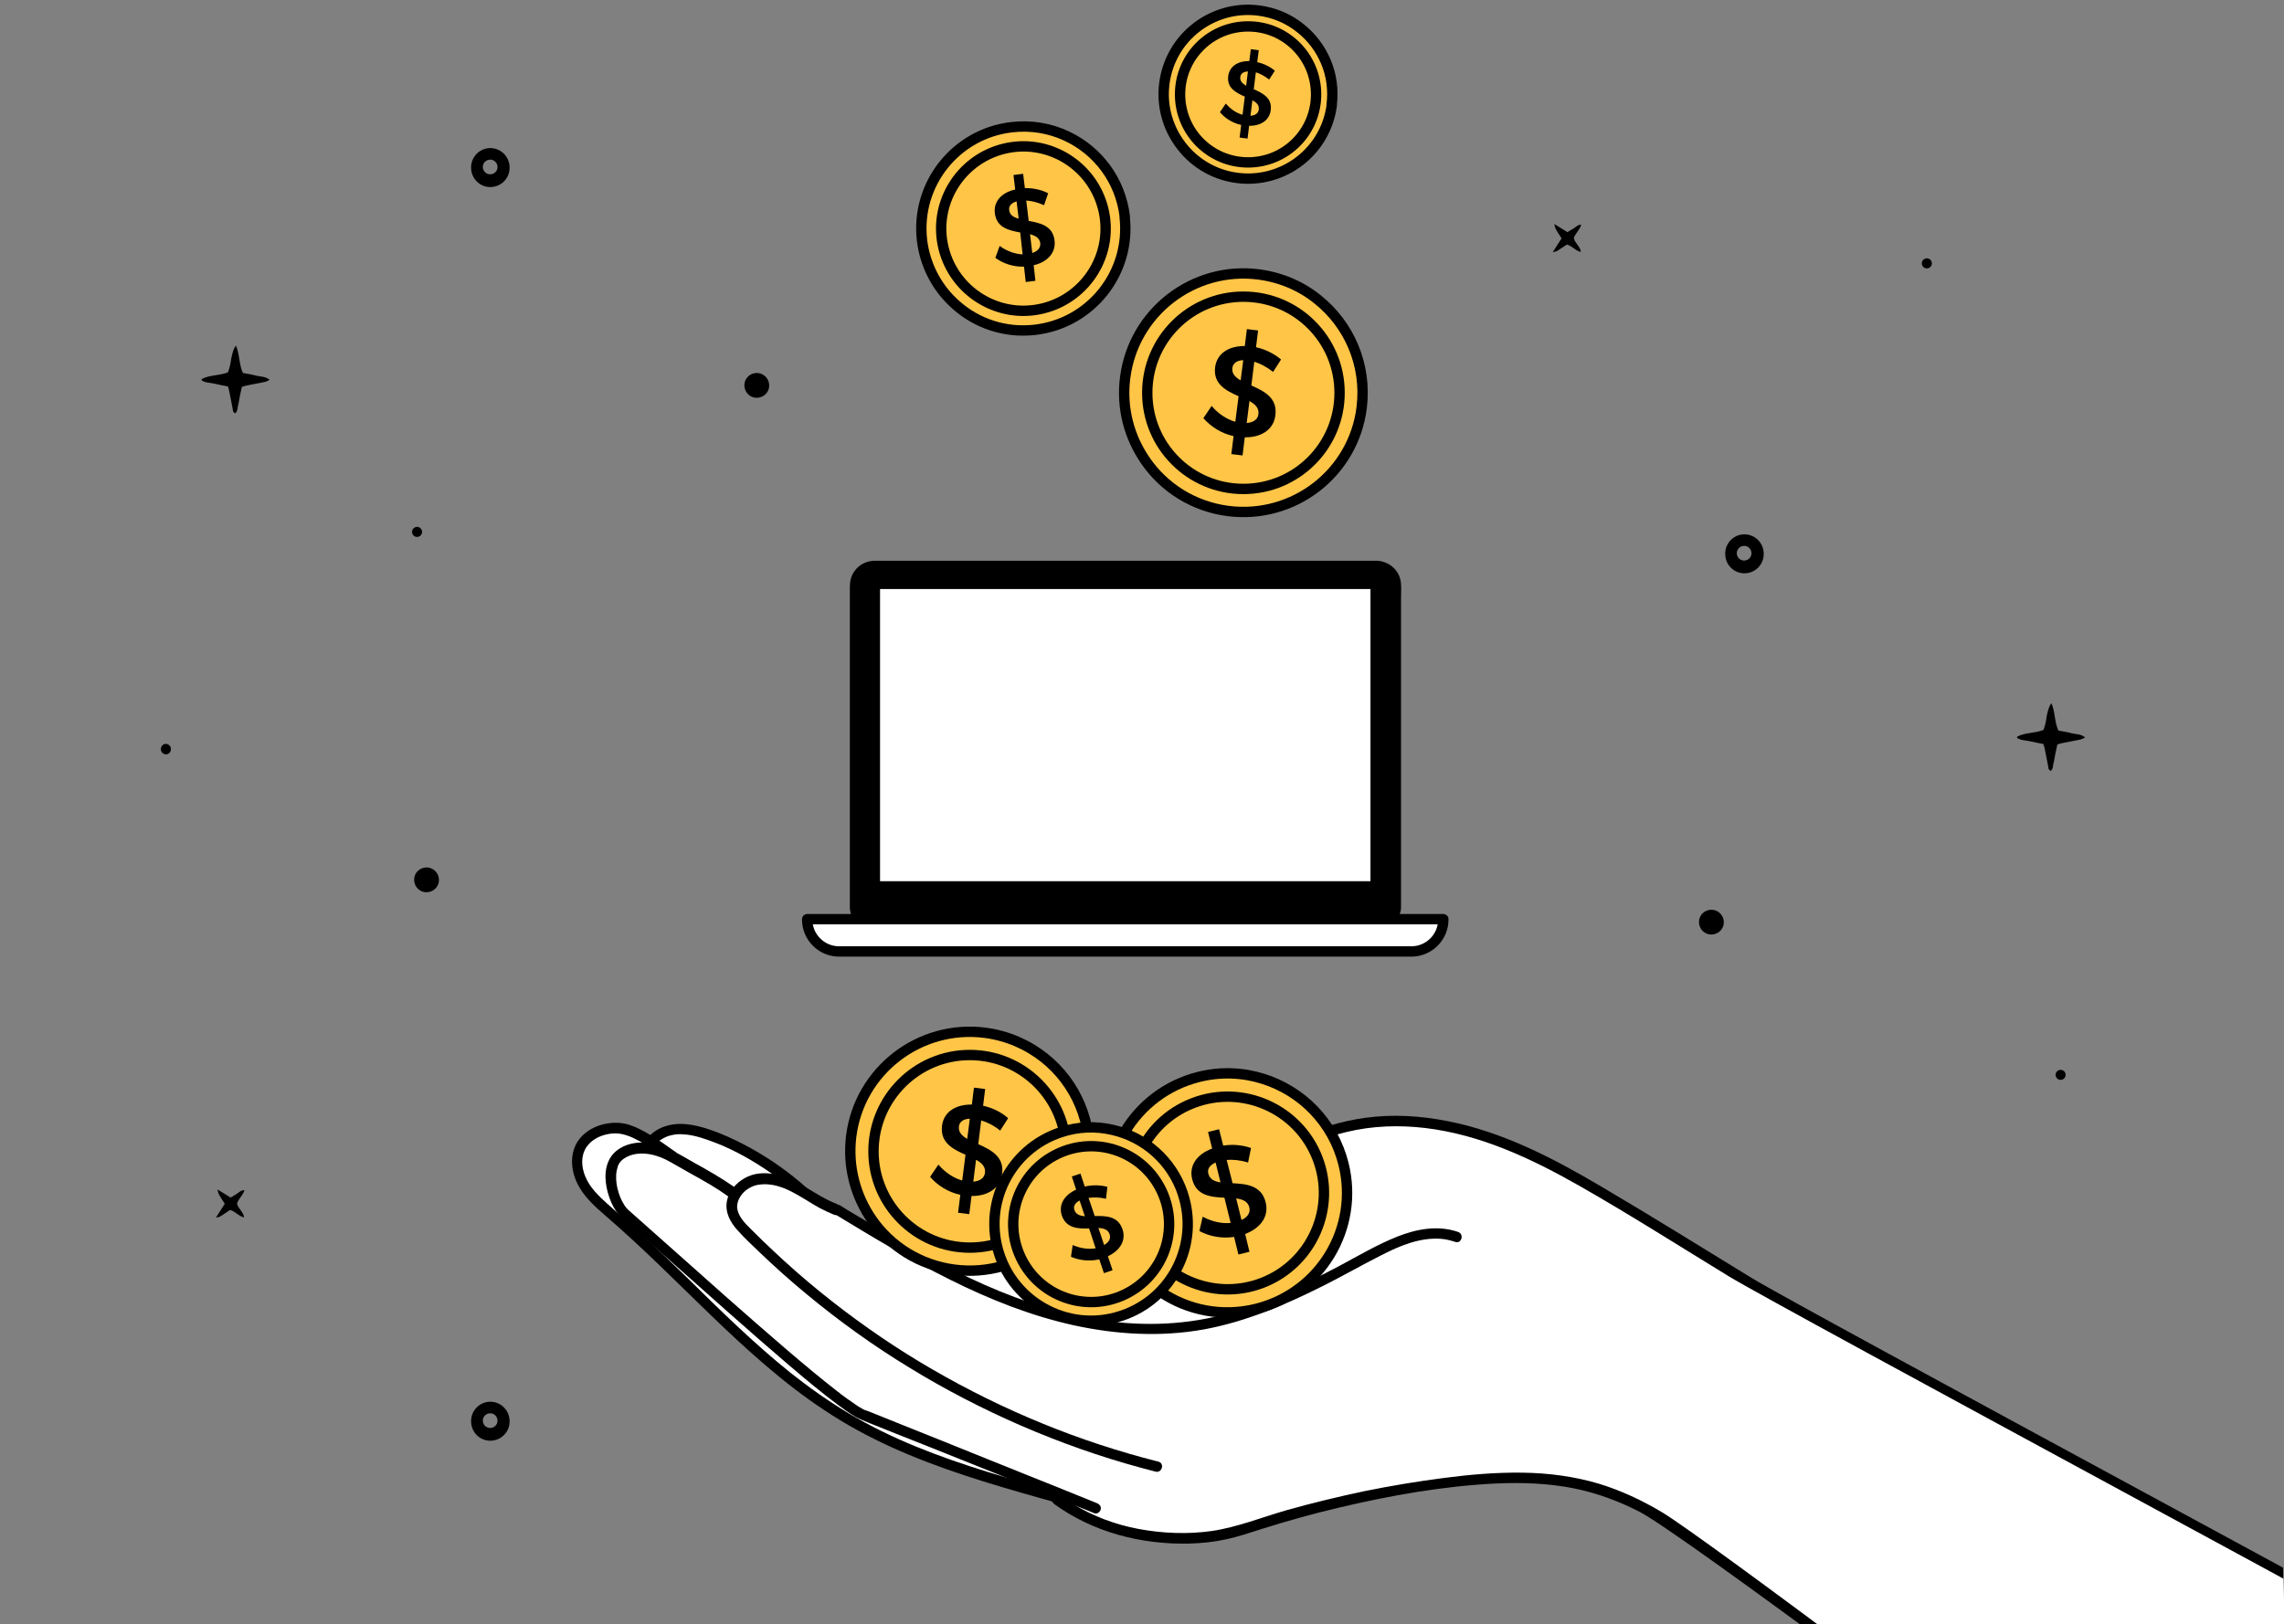
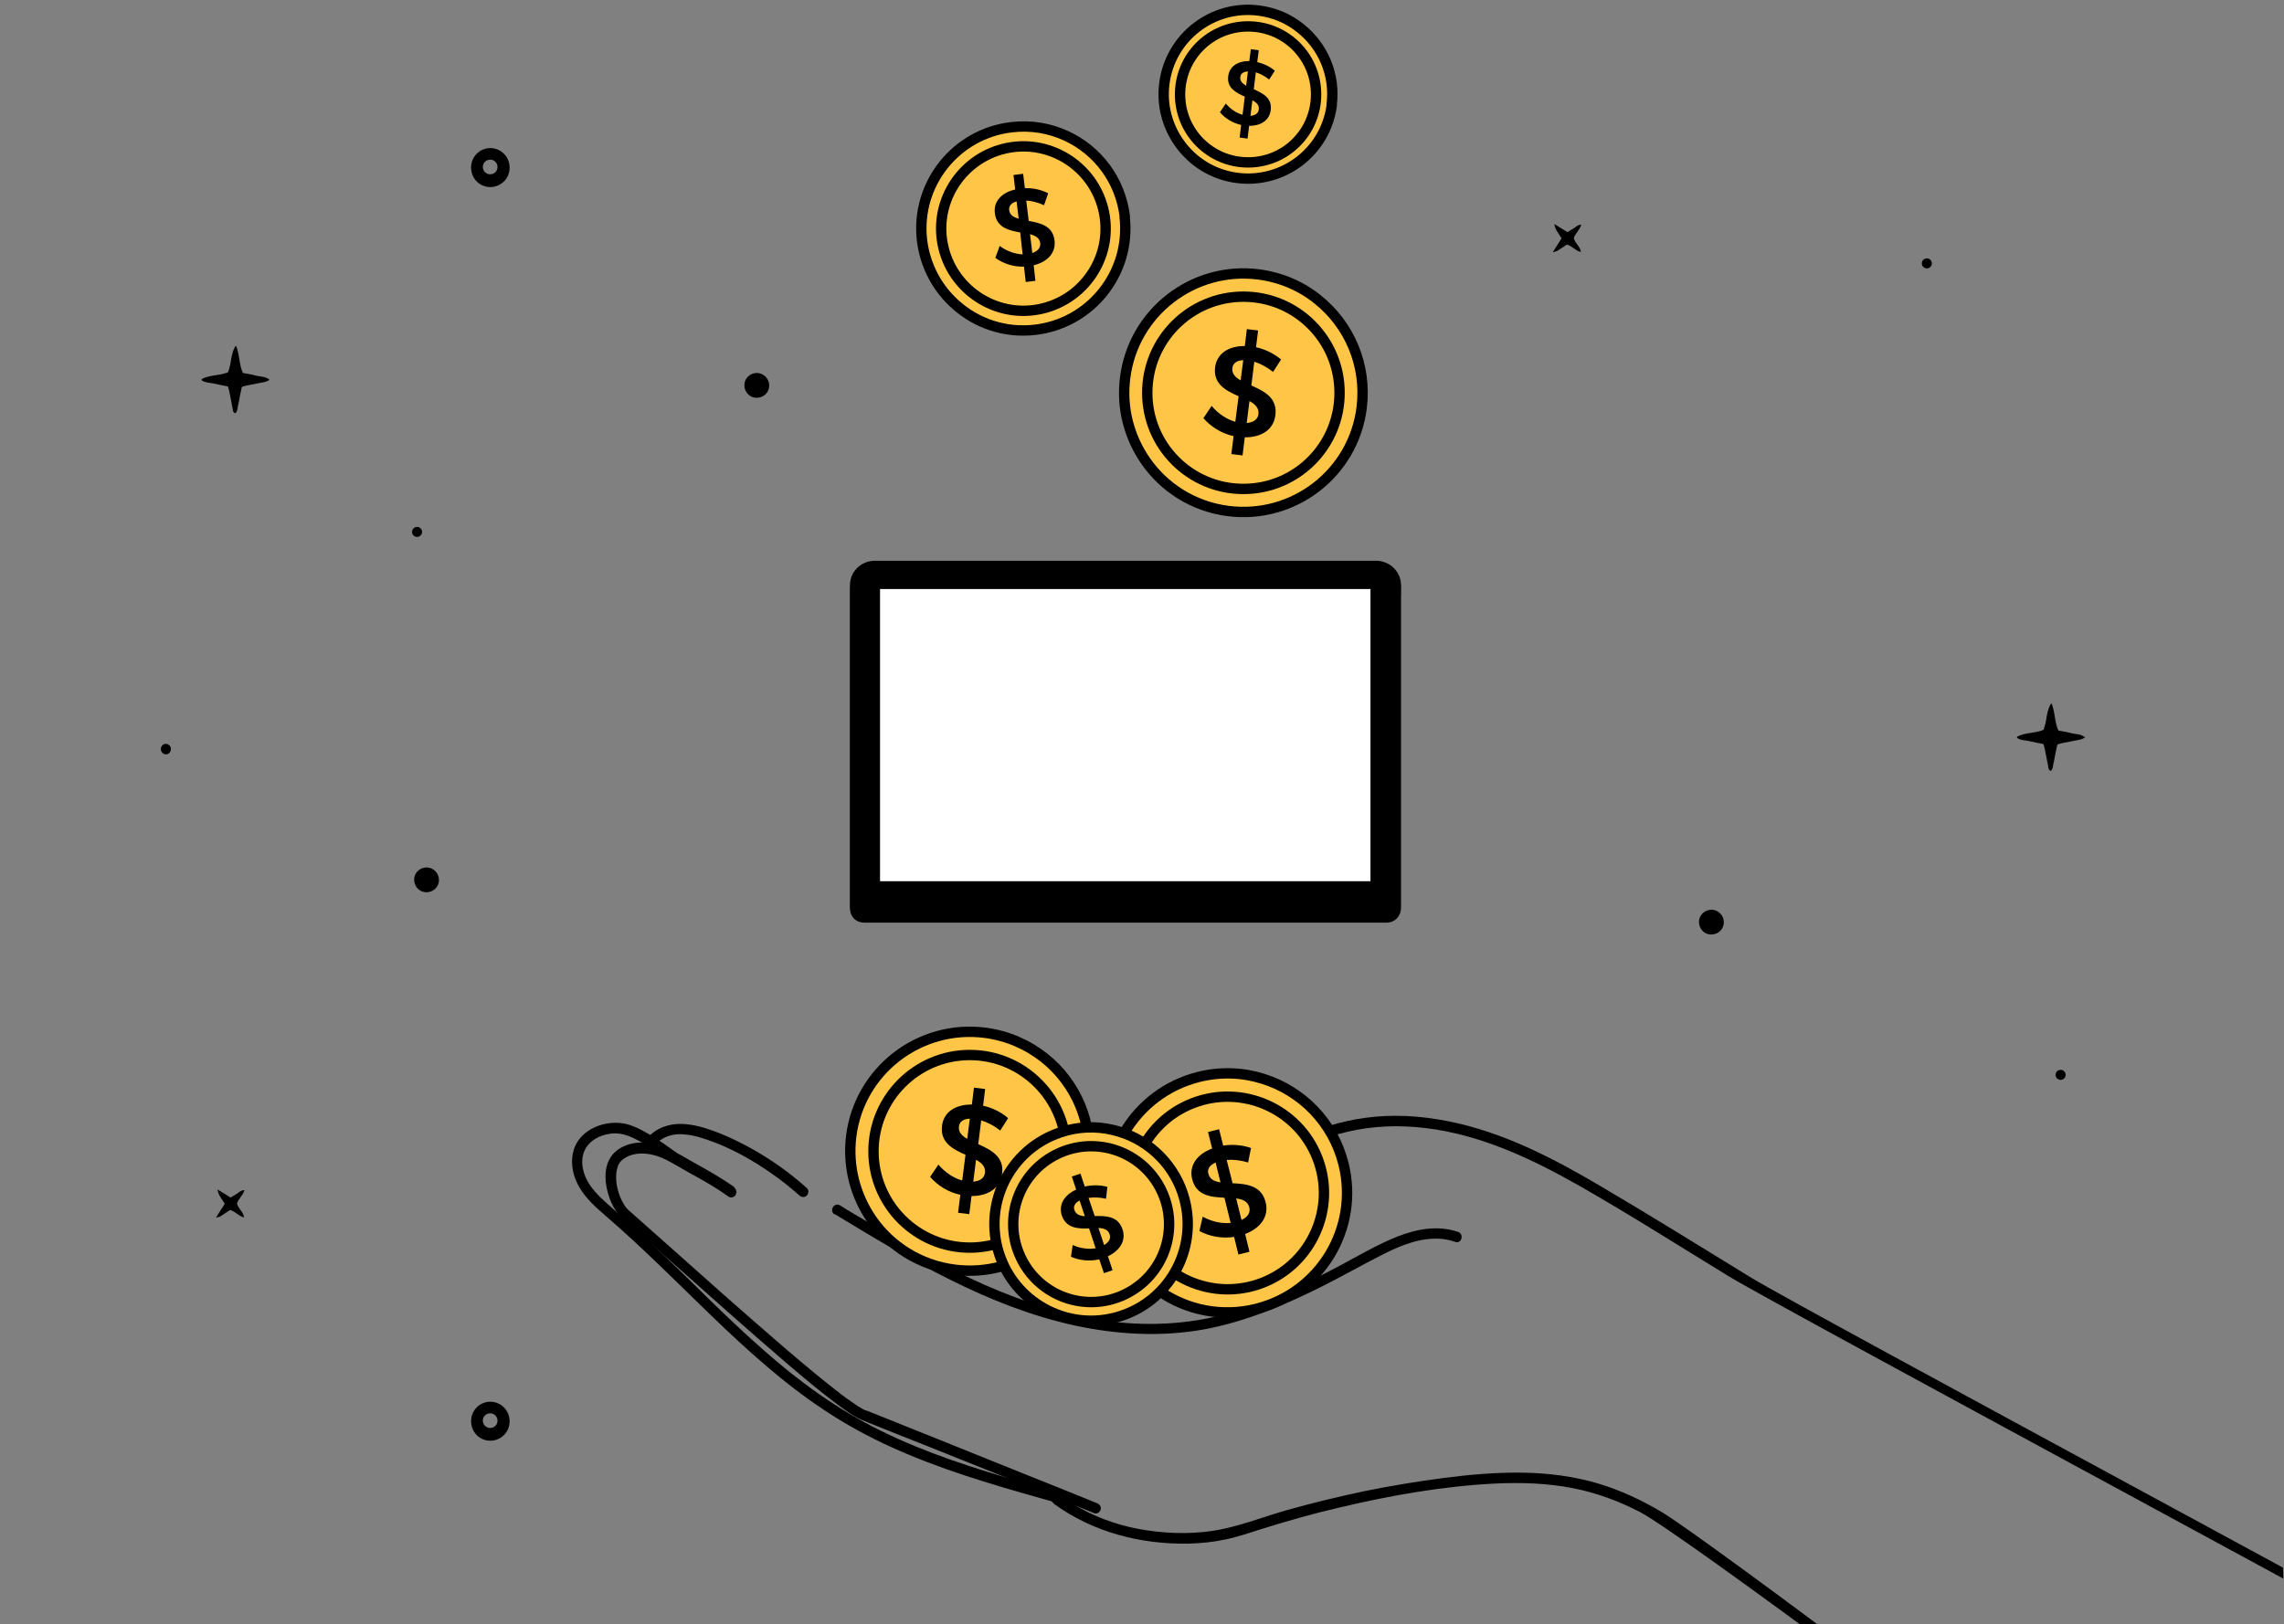
<svg xmlns="http://www.w3.org/2000/svg" version="1.1" viewBox="0 0 1323.1 941">
  <rect x="0" y="0" width="1323.1" height="941" fill="#808080" stroke="none" />
  <defs>
    <style>
      .st0 {
        fill: none;
      }

      .st1 {
        fill: #ffc547;
      }

      .st1, .st2 {
        stroke-linecap: round;
        stroke-linejoin: round;
        stroke-width: 6px;
      }

      .st1, .st2, .st3 {
        stroke: #000;
      }

      .st2, .st3, .st4 {
        fill: #fff;
      }

      .st3 {
        stroke-miterlimit: 10;
      }

      .st5 {
        clip-path: url(#clippath);
      }
    </style>
    <clipPath id="clippath">
      <polygon class="st0" points="1323.6 941 310.3 941 310.3 573.2 1311.4 573.2 1323.6 941" />
    </clipPath>
  </defs>
  <g id="Capa_1">
-     <path d="M1010.2,309.6h0c-5.9.2-10.7,5-10.8,11,0,0,0,.2,0,.3,0,6.2,4.8,11.2,11,11.3,6.2,0,11.2-4.8,11.3-11v-.7c-.2-6.2-5.3-11-11.4-10.9ZM1010.3,324.8c-2.3,0-4.2-1.9-4.2-4.3,0-2.3,1.9-4.2,4.3-4.2h.4c2.3.3,3.9,2.2,3.8,4.5-.1,2.3-2,4-4.3,4Z" />
    <path d="M283.7,812.2h0c-5.9.2-10.7,5-10.8,11,0,0,0,.2,0,.3,0,6.2,4.8,11.2,11,11.3,6.2,0,11.2-4.8,11.3-11v-.7c-.2-6.2-5.3-11-11.4-10.9ZM283.9,827.4c-2.3,0-4.2-1.9-4.2-4.3,0-2.3,1.9-4.2,4.3-4.2h.4c2.3.3,3.9,2.2,3.8,4.5-.1,2.3-2,4-4.3,4Z" />
    <path d="M283.7,85.8h0c-5.9.2-10.7,5-10.8,11,0,0,0,.2,0,.3,0,6.2,4.8,11.2,11,11.3,6.2,0,11.2-4.8,11.3-11v-.7c-.2-6.2-5.3-11-11.4-10.9ZM283.9,101c-2.3,0-4.2-1.9-4.2-4.3,0-2.3,1.9-4.2,4.3-4.2h.4c2.3.3,3.9,2.2,3.8,4.5-.1,2.3-2,4-4.3,4Z" />
    <path d="M904.6,138.1l-5.1,8c.8-.1,1.7-.3,2.4-.6l5.8-3.8c3,.8,4.9,3.6,8.1,4.3-.4-3.3-3.4-5-4.1-8,.7-2.7,3.4-4.6,4.3-7.8-2,0-3,1.2-4.2,2l-3.8,2.3-7.6-4.7q.4,2.5,1.7,4.4l2.5,3.9h0Z" />
    <path d="M130.2,697.5l-5.1,8c.8-.1,1.7-.3,2.4-.6l5.8-3.8c3,.8,4.9,3.6,8.1,4.3-.4-3.3-3.4-5-4.1-8,.7-2.7,3.4-4.6,4.3-7.8-2,0-3,1.2-4.2,2l-3.8,2.3-7.6-4.7q.4,2.5,1.7,4.4l2.5,3.9h0Z" />
    <path d="M136.3,239.5c1.4-1.2,1.2-3,1.6-4.6.5-1.8.7-3.8,1.1-5.6l1.1-5.1c1-.4,2.1-.7,3.2-.9l10.2-2c1-.3,1.9-.7,2.7-1.2-2.4-2.1-5.3-1.8-7.7-2.4-2.4-.7-5.2-1.1-7.8-1.6-2.3-5-1.8-10.7-4-15.8q-1.7,1.8-2.8,7.7c-.3,2.6-.9,5.2-1.8,7.7-5,2.1-10.5,1.4-15.2,3.9,0,0,0,.3-.2.7,2.3,1.6,5,1.4,7.5,2,2.5.6,5.2,1.1,7.8,1.6.4,1.1.7,2.2.9,3.3.7,3.2,1.2,6.4,1.9,9.7.1.9.1,2.1,1.6,2.6h0Z" />
    <path d="M1188,446.7c1.4-1.2,1.2-3,1.6-4.6.5-1.8.7-3.8,1.1-5.6l1.1-5.1c1-.4,2.1-.7,3.2-.9l10.2-2c1-.3,1.9-.7,2.7-1.2-2.4-2.1-5.3-1.8-7.7-2.4-2.4-.7-5.2-1.1-7.8-1.6-2.3-5-1.8-10.7-4-15.8q-1.7,1.8-2.8,7.7c-.3,2.6-.9,5.2-1.8,7.7-5,2.1-10.5,1.4-15.2,3.9,0,0,0,.3-.2.7,2.3,1.6,5,1.4,7.5,2,2.5.6,5.2,1.1,7.8,1.6.4,1.1.7,2.2.9,3.3.7,3.2,1.2,6.4,1.9,9.7.1.9.1,2.1,1.6,2.6h0Z" />
    <path d="M96.1,431c-1.7,0-3,1.5-2.9,3.2,0,1.5,1.3,2.8,2.9,2.9,1.7,0,3-1.5,2.9-3.2,0-1.5-1.3-2.8-2.9-2.9Z" />
    <path d="M247.2,502.6c-4,0-7.3,3.1-7.3,7.1,0,4,3.1,7.3,7.1,7.3,4,0,7.3-3.1,7.3-7.1,0,0,0,0,0,0h0c0-4-3.2-7.2-7.1-7.3Z" />
    <path d="M438.5,216.1c-4,0-7.3,3.1-7.3,7.1,0,4,3.1,7.3,7.1,7.3,4,0,7.3-3.1,7.3-7.1,0,0,0,0,0,0h0c0-4-3.2-7.2-7.1-7.3Z" />
    <path d="M991.5,527.1c-4,0-7.3,3.1-7.3,7.1,0,4,3.1,7.3,7.1,7.3,4,0,7.3-3.1,7.3-7.1,0,0,0,0,0,0h0c0-4-3.2-7.2-7.1-7.3Z" />
    <path d="M1193.9,619.9c-1.6-.1-3,1.1-3.1,2.7-.1,1.6,1.1,3,2.7,3.1,1.6.1,3-1.1,3.1-2.7h0c.1-1.6-1.1-3-2.7-3.1Z" />
    <path d="M1116.4,149.7c-1.6-.1-3,1.1-3.1,2.7-.1,1.6,1.1,3,2.7,3.1,1.6.1,3-1.1,3.1-2.7h0c.1-1.6-1.1-3-2.7-3.1Z" />
    <path d="M241.8,305.3c-1.6-.1-3,1.1-3.1,2.7s1.1,3,2.7,3.1c1.6.1,3-1.1,3.1-2.7h0c.1-1.6-1.1-3-2.7-3.1Z" />
  </g>
  <g id="_x32_">
    <g>
      <g>
        <path class="st1" d="M651.5,125.7c3.7,32.4-19.6,61.7-52,65.4-17.3,2-33.7-3.7-45.7-14.4-10.6-9.3-17.9-22.5-19.7-37.6-3.7-32.4,19.6-61.7,52-65.4,11.2-1.3,22,.6,31.5,5,18.1,8.3,31.5,25.6,34,46.9Z" />
-         <path class="st1" d="M604.2,178.7c25.5-6.3,41.2-32.1,34.9-57.6-6.3-25.5-32.1-41.2-57.6-34.9-25.5,6.3-41.2,32.1-34.9,57.6,6.3,25.5,32.1,41.2,57.6,34.9Z" />
+         <path class="st1" d="M604.2,178.7c25.5-6.3,41.2-32.1,34.9-57.6-6.3-25.5-32.1-41.2-57.6-34.9-25.5,6.3-41.2,32.1-34.9,57.6,6.3,25.5,32.1,41.2,57.6,34.9" />
        <path d="M595.9,128c6.7,1.2,14.1,2.8,15,11.5.8,7-4.1,12.3-12.1,14.2l1,9-5.6.7-1-8.9c-6.2.2-12.1-1.8-16.6-5.1l2.5-6.9c4.2,3.1,9,4.7,13.3,4.9l-1.4-12.7c-6.6-1.2-13.7-2.8-14.7-11.2-.8-6.8,3.9-11.9,11.8-13.7l-1-8.4,5.6-.7,1,8.3c4.9-.1,9.7,1,13.5,3l-2.4,6.9c-3.7-1.7-7.3-2.5-10.3-2.7l1.4,11.7ZM590.1,126.7l-1.2-10c-2.9.8-4.6,2.6-4.3,5,.3,2.8,2.5,4.2,5.5,5ZM598,146.6c3.2-1.1,4.9-3.1,4.6-5.7-.4-3-2.7-4.3-5.9-5.2l1.3,10.9Z" />
      </g>
      <g>
        <path class="st1" d="M771.5,60.8c-3.4,26.8-27.9,45.7-54.7,42.3-14.3-1.8-26.3-9.6-33.9-20.6-6.7-9.6-10-21.6-8.4-34.1,3.4-26.8,27.9-45.7,54.6-42.3,9.3,1.2,17.5,4.8,24.3,10.3,12.9,10.3,20.3,26.8,18,44.4Z" />
        <path class="st1" d="M723,94.1c21.8,0,39.4-17.6,39.4-39.4s-17.6-39.4-39.4-39.4-39.4,17.6-39.4,39.4,17.6,39.4,39.4,39.4Z" />
        <path d="M726.3,51.7c5.1,2.3,10.8,5,9.8,12.2-.7,5.8-5.8,9.1-12.5,9l-.9,7.4-4.6-.6.9-7.3c-5-1.1-9.4-3.9-12.3-7.4l3.4-5c2.8,3.3,6.3,5.6,9.7,6.5l1.3-10.5c-5-2.3-10.5-4.9-9.6-11.9.7-5.6,5.5-8.8,12.2-8.7l.9-6.9,4.6.6-.9,6.9c3.9.9,7.6,2.7,10.2,5l-3.3,5.1c-2.6-2.1-5.4-3.5-7.7-4.2l-1.2,9.7ZM721.9,49.6l1-8.2c-2.5.1-4.2,1.2-4.4,3.2-.3,2.3,1.2,3.8,3.4,5.1ZM724.4,67.1c2.8-.2,4.6-1.5,4.8-3.7.3-2.5-1.3-4-3.7-5.3l-1.1,9Z" />
      </g>
      <g>
        <path class="st1" d="M788.8,236.3c-4.8,37.9-39.4,64.6-77.3,59.8-20.2-2.6-37.2-13.6-47.9-29.1-9.4-13.6-14.1-30.5-11.8-48.2,4.8-37.8,39.4-64.6,77.2-59.8,13.1,1.7,24.8,6.8,34.3,14.5,18.2,14.5,28.6,37.9,25.5,62.7Z" />
        <path class="st1" d="M720.3,283.3c30.8,0,55.7-24.9,55.7-55.7s-24.9-55.7-55.7-55.7-55.7,24.9-55.7,55.7,24.9,55.7,55.7,55.7Z" />
        <path d="M725,223.4c7.3,3.3,15.2,7.1,13.8,17.3-1,8.2-8.1,12.8-17.7,12.7l-1.3,10.5-6.5-.8,1.3-10.4c-7-1.5-13.2-5.5-17.5-10.4l4.8-7.1c3.9,4.7,8.9,7.8,13.7,9.2l1.9-14.8c-7.1-3.2-14.8-6.9-13.6-16.8,1-7.9,7.8-12.4,17.2-12.3l1.2-9.8,6.5.8-1.2,9.7c5.6,1.2,10.7,3.9,14.5,7.1l-4.6,7.2c-3.7-2.9-7.6-4.9-10.9-5.9l-1.7,13.7ZM718.7,220.4l1.5-11.7c-3.6.1-5.9,1.7-6.3,4.5-.4,3.3,1.7,5.4,4.8,7.2ZM722.2,245.1c3.9-.3,6.5-2.1,6.8-5.2.4-3.5-1.9-5.7-5.2-7.5l-1.6,12.7Z" />
      </g>
    </g>
    <g class="st5">
      <g id="fondo_blanco_mano">
-         <path class="st4" d="M1014.3,741.5c-29.1-17.8-58.1-35.9-87.5-53.2-27.7-16.4-56.8-31.4-88.7-37.7-15.6-3.1-31.5-4-47.2-1.9-14.2,1.9-27.8,6.4-41.1,11.7-27.1,10.8-53.4,25.5-82.4,30.7-3.5.6-7,1.1-10.5,1.4-.5,0-.8.2-1.1.4-6-.2-11.8-1-17.7-2.5-.2-.2-.3-.2-.6-.4-.6-.4-1.3-.6-2-.6h-.4c-.6,0-1.1,0-1.5.3-16.1-4.7-32.5-8.8-49-11.8-8.5-1.5-17.1-2.8-25.7-3.7-8.6-.8-17.4-1.2-26,.5-4.4.9-9,2.4-12.7,4.9-3.4,2.4-6.4,6.1-6,10.5,0,.9.6,1.7,1.5,1.9v.8c1.1,8.4-5.7,13.2-12.3,16.7-3.2-1.9-6.4-3.9-9.7-5.8-2.7-1.6-5.4-3.2-8-4.9-.3-.2-.6-.2-1-.3-.2,0-.2-.2-.4-.2-6.3-2.4-12-6.1-17.8-9.6-9.7-8.7-20.4-16.3-31.8-22.7-5.8-3.2-11.7-6.1-17.8-8.5-6.2-2.5-12.7-4.7-19.4-5.4-7.1-.7-14.6.8-20,5.7-.4.3-.6.8-.6,1.2-.2-.2-.5-.3-.7-.5-4.8-2.9-10.1-5.8-15.7-6.8-11.5-1.9-25.2,4.1-27.9,16.4-3.2,14.8,8.2,26.5,18.3,35.2,10.8,9.3,21.2,19,31.4,28.8,20.4,19.6,40.2,39.9,61.8,58.3,10.7,9.1,21.8,17.8,33.5,25.6,12.3,8.2,25.3,15.3,38.7,21.4,27.6,12.6,56.6,21.3,85.8,29.5,2.5.7,5.1,1.5,7.6,2.1,0,.4.3.8.8,1.1,22.6,16.5,50.2,23.7,78.1,23,7-.2,14-.9,20.9-2.3,7.3-1.5,14.4-4,21.4-6.2,14.7-4.6,29.6-8.8,44.6-12.3,29.7-7,60.2-12.4,90.7-13.9,15.1-.7,30.3-.2,45.2,2.8,13.6,2.7,26.8,7.5,39.1,14,24.1,12.6,46.7,26.4,66.8,44.6,2.5,2.3,202.4,151.2,205.7,150.5,8.9-1.8,125.1-116.8,128.4-141.8.3-1.5-307.6-169-337.3-187.1Z" />
-       </g>
+         </g>
      <g>
        <g id="lineart_mano">
          <path d="M657.1,697.5c29-2.4,55.6-15.7,82-27.1,13.3-5.8,26.9-11.1,41-14.5,14.9-3.6,30.3-4.1,45.5-2.3,32.1,3.8,61.7,17.8,89.5,33.6,29.3,16.7,57.8,34.9,86.5,52.4,29.5,18,427.7,231.8,457.1,249.8,3.7,2.3,7.3,4.5,11,6.7,3.3,2,6.4-3.2,3.1-5.3-29.8-18.2-428.2-232.1-457.9-250.2-29.1-17.8-58.1-35.9-87.5-53.2-27.8-16.4-57-31.6-88.9-37.8-15.7-3.1-31.8-4.1-47.6-1.9-14.2,1.9-27.9,6.4-41.2,11.8-27.1,10.8-53.4,25.5-82.4,30.7-3.4.6-6.7,1.1-10.1,1.3-3.8.2-3.9,6.3,0,6h0Z" />
-           <path d="M484.8,697.6c-12.3-4.6-22.2-14.4-35.4-17.1-6.2-1.3-12.7-1-18.3,2.3-4.8,2.8-9,7.5-10,13.1-1.2,6.6,1.9,12.3,6.2,17,4,4.5,8.4,8.6,12.7,12.7,8.8,8.4,17.9,16.6,27.3,24.3,18.8,15.6,38.7,29.9,59.6,42.6,20.7,12.7,42.4,23.9,64.7,33.6,22.4,9.7,45.5,17.9,69.1,24.3,2.9.8,5.8,1.5,8.7,2.3,3.8,1,5.4-4.9,1.6-5.8-23-5.8-45.5-13.2-67.4-22.2-21.8-8.9-43-19.4-63.4-31.2s-39.9-25.1-58.5-39.7c-9.3-7.3-18.3-14.9-27.1-22.9-4.3-3.9-8.6-8-12.8-12-2.1-2.1-4.3-4.2-6.4-6.3-2-2-4.1-4-5.7-6.3-1.5-2.1-2.6-4.6-2.7-6.9,0-2.1.6-4.1,1.8-6,2.4-3.9,6.9-6.7,11.8-7.1,12.7-1.3,23.6,7.8,34.1,13.6,2.8,1.5,5.7,2.8,8.6,4,1.5.6,3.3-.6,3.7-2.1.6-1.8-.5-3.2-2-3.8h0Z" />
          <path d="M483.4,703.4c22,13.3,44,26.7,67,38.1,22.8,11.4,46.7,20.9,71.6,26.4,24.7,5.4,50.4,6.9,75.4,2.4,24.5-4.5,47.6-14.4,69.8-25.6,11.1-5.6,21.9-11.8,33-17.4,10.5-5.4,22.3-10.4,34.5-9.5,2.8.2,5.6.9,8.3,1.8,3.7,1.3,5.3-4.6,1.6-5.8-11.6-4-24-1.7-35.1,2.7-11.6,4.6-22.4,11-33.4,16.9-21.8,11.5-44.2,22.4-68.2,28.6-24.3,6.2-49.5,6.5-74.1,2.3-25.1-4.3-49.2-13-72.1-23.8-23.1-11-45.2-24-67.1-37.2-2.7-1.6-5.4-3.2-8-4.9-3.4-2-6.5,3.2-3.1,5.3h0Z" />
          <path d="M381.4,661.5c.2-.2.5-.4.7-.6,0,0,.5-.3.2-.2.2,0,.2-.2.4-.2.6-.4,1.2-.7,1.8-1.1,1.3-.6,2-1,3.5-1.4,2.9-.8,5.3-1,8.4-.7,6.1.4,12.4,2.7,18.2,4.9,11.3,4.4,22.5,10.8,32.6,17.9,5.6,3.9,10.7,8,15.9,12.6,1.2,1.1,3.1,1.2,4.3,0,1.1-1.1,1.2-3.2,0-4.3-9.8-8.8-20.6-16.5-32.1-22.9-5.8-3.2-11.8-6.2-18-8.7-6.3-2.5-12.8-4.7-19.6-5.4-7.4-.8-15.1.9-20.7,6-1.2,1.1-1.1,3.2,0,4.3,1.3,1.2,3.2,1.1,4.4,0h0Z" />
          <path d="M425.4,687.8c-7.5-5.2-15.3-9.7-23.3-14.1-9.3-5.2-18.3-11.4-29.4-11.7-8.3-.2-17.1,3.2-20.4,11.3-3,7.3-1.2,16.4,1.8,23.4,1.5,3.4,3.5,6.5,6.2,8.9,2.5,2.2,5,4.5,7.5,6.7,5.5,4.9,11.1,9.8,16.6,14.8,12.3,10.9,24.4,21.7,36.7,32.6,11.8,10.5,23.8,20.9,35.8,31.2,9.4,8,18.9,16,28.9,23.4,3.1,2.3,6.2,4.5,9.5,6.5,2.6,1.5,5.4,2.5,8.2,3.7,10.6,4.3,21.3,8.5,31.9,12.7,15,6,29.9,12,45,18,14.8,5.9,29.5,11.9,44.4,17.9,3,1.2,6.1,2.4,9.1,3.7,1.5.6,3.3-.6,3.7-2.1.5-1.7-.6-3.1-2.1-3.7-13.7-5.6-27.5-11.1-41.2-16.6-15.1-6.1-30.2-12.1-45.2-18.2-12.1-4.9-24.3-9.7-36.4-14.6-3.6-1.5-7.2-2.9-10.8-4.3-.3,0-.6-.2-.9-.3-.5-.2.8.4.3.2-.2,0-.2-.2-.4-.2-.6-.2-1.1-.6-1.5-.8-1.4-.7-2.7-1.6-4-2.5-1.6-1.1-3.2-2.3-4.9-3.4-1-.7-1.9-1.4-2.8-2.1-.5-.3-1-.7-1.4-1.1-.2-.2-.7-.6-.2-.2-.3-.2-.6-.5-.9-.6-4.6-3.6-9.2-7.3-13.7-11-11.4-9.4-22.6-19.1-33.7-28.8-12.2-10.6-24.2-21.3-36.3-32.1-11-9.8-22.1-19.7-33.2-29.5-1.2-1.1-2.4-2.1-3.6-3.2-1.3-1.1-2.2-2.1-3-3.4-2-3.1-3.2-6.3-4.1-10-.7-3.2-1-7.2-.3-10.2.2-.8.4-1.5.6-2.3.2-.6,0-.2,0,0,0-.2.2-.3.2-.6.2-.4.4-.7.6-1.1.6-1,1.9-2.3,3.1-3,7-4.5,16.7-2.8,23.9.8,4.7,2.4,9.3,5.3,13.9,7.8,4,2.2,7.9,4.4,11.8,6.7,3.7,2.2,7.2,4.5,10.7,7,1.4,1,3.4.2,4.1-1.1.8-1.8.2-3.5-1.1-4.4h0Z" />
          <path d="M610.3,871.2c22.7,16.6,50.6,23.8,78.5,23.2,7.1-.2,14.2-.9,21.1-2.4,7.3-1.5,14.4-4,21.4-6.2,14.7-4.6,29.6-8.8,44.6-12.3,29.6-7,60-12.4,90.4-13.9,15-.7,30.2-.2,45,2.7,13.6,2.7,26.6,7.5,38.9,13.9,24,12.6,218.4,157.6,238.5,175.6,2.5,2.3,4.9,4.5,7.5,6.8,2.9,2.6,7.2-1.6,4.3-4.3-20-18.3-214.1-164-237.6-178-11.5-6.9-23.9-12.7-36.7-16.6-14.4-4.3-29.4-6.2-44.3-6.4-15.3-.2-30.5,1.1-45.7,3.1-15.3,2-30.5,4.5-45.7,7.6-15.1,3.2-30.1,6.8-45,11-14.4,4.1-28.6,9.9-43.5,12.1-14,2-28.6,1.4-42.5-1.2-13.4-2.5-26.2-7.3-37.8-14.4-2.9-1.8-5.8-3.7-8.5-5.7-1.3-1-3.4-.2-4.1,1.1-.8,1.5,0,3.2,1.2,4.1h0Z" />
          <path d="M391.2,667.4c-4.6-3.3-9.3-6.7-14.2-9.6-4.9-2.9-10.3-5.9-16-6.9-12-1.9-26.4,4.3-29.1,17.1-1.5,7,.3,14.4,4,20.4,3.7,6.2,9.2,11.1,14.6,15.8,10.8,9.3,21.2,19,31.4,28.8,20.4,19.6,40.2,39.9,61.8,58.3,10.7,9.2,21.9,17.9,33.7,25.7,12.3,8.2,25.3,15.3,38.7,21.4,27.7,12.6,56.8,21.3,86,29.5,3.6,1,7.1,2,10.7,3,3.8,1.1,5.4-4.8,1.6-5.8-28.3-7.9-56.7-15.8-84-27-13.4-5.5-26.4-11.8-38.8-19.2-11.8-7.1-23-15-33.7-23.5-21.4-17.2-41-36.5-60.5-55.7-10-9.7-20-19.4-30.3-28.7-5-4.5-10.2-8.9-15.3-13.5-5-4.5-10.1-9.4-12.7-15.7-2.3-5.5-2.8-11.9.6-17.1,2.8-4.2,7.7-6.7,12.6-7.6,5.2-1,9.6,0,14.4,2.2,5.4,2.5,10.4,5.8,15.3,9.1,2,1.5,4.1,2.9,6.1,4.4,1.3,1,3.4.2,4.1-1.1,1-1.6.3-3.3-1-4.3h0Z" />
        </g>
        <g>
          <path class="st1" d="M630.5,675.8c-4.8,37.9-39.5,64.7-77.5,59.9-20.2-2.6-37.3-13.6-48-29.1-9.4-13.6-14.1-30.6-11.9-48.3,4.8-37.9,39.5-64.7,77.4-59.9,13.1,1.7,24.8,6.9,34.4,14.5,18.3,14.5,28.7,38,25.5,62.9Z" />
          <path class="st1" d="M561.8,722.9c30.8,0,55.8-25,55.8-55.8s-25-55.8-55.8-55.8-55.8,25-55.8,55.8,25,55.8,55.8,55.8Z" />
          <path d="M566.6,662.9c7.3,3.3,15.3,7.2,13.9,17.3-1,8.2-8.2,12.9-17.7,12.8l-1.3,10.5-6.5-.8,1.3-10.4c-7.1-1.5-13.3-5.5-17.5-10.4l4.8-7.1c4,4.7,9,7.9,13.8,9.2l1.9-14.9c-7.2-3.2-14.8-7-13.6-16.8,1-8,7.8-12.4,17.3-12.3l1.2-9.8,6.5.8-1.2,9.7c5.6,1.2,10.8,3.9,14.5,7.2l-4.6,7.2c-3.7-3-7.6-4.9-11-5.9l-1.7,13.7ZM560.3,659.9l1.5-11.7c-3.6.1-6,1.7-6.3,4.5-.4,3.3,1.7,5.4,4.8,7.2ZM563.7,684.7c4-.3,6.5-2.1,6.9-5.2.4-3.5-1.9-5.7-5.2-7.5l-1.6,12.8Z" />
        </g>
        <g>
          <path class="st1" d="M778.3,674.5c9.2,37.1-13.4,74.6-50.6,83.9-19.8,4.9-39.7.8-55.3-9.8-13.7-9.3-24.2-23.4-28.5-40.7-9.2-37.1,13.4-74.6,50.5-83.9,12.8-3.2,25.6-2.6,37.3,1.1,22.3,7,40.5,25,46.6,49.4Z" />
          <path class="st1" d="M731.3,743.3c28.7-11.1,43-43.5,31.9-72.2-11.1-28.7-43.5-43-72.2-31.9-28.7,11.1-43,43.5-31.9,72.2,11.1,28.7,43.5,43,72.2,31.9Z" />
          <path d="M714,685.6c8,.4,16.8,1.2,19.2,11.1,2,8.1-2.9,14.9-11.9,18.3l2.5,10.3-6.4,1.6-2.5-10.2c-7.1,1.1-14.3-.3-20.1-3.4l1.9-8.3c5.4,2.9,11.2,4.1,16.2,3.6l-3.6-14.6c-7.8-.4-16.3-1.1-18.7-10.8-1.9-7.8,2.7-14.4,11.6-17.7l-2.4-9.6,6.4-1.6,2.4,9.5c5.6-.9,11.4-.3,16.1,1.4l-1.7,8.4c-4.5-1.4-8.9-1.8-12.4-1.5l3.4,13.4ZM707,685l-2.8-11.4c-3.3,1.4-5,3.7-4.2,6.5.8,3.2,3.5,4.5,7.1,5ZM719.2,706.9c3.6-1.7,5.3-4.3,4.5-7.4-.9-3.4-3.8-4.6-7.6-5.1l3.1,12.5Z" />
        </g>
        <g>
          <path class="st1" d="M685.2,691.7c9.7,29.3-6.2,61-35.6,70.7-15.6,5.2-31.9,3.1-45.2-4.5-11.6-6.6-21-17.4-25.5-31.1-9.7-29.3,6.2-61,35.5-70.7,10.1-3.4,20.5-3.7,30.2-1.4,18.4,4.2,34.2,17.7,40.6,36.9Z" />
          <path class="st1" d="M651.6,750c22.5-10.8,32-37.7,21.2-60.2-10.8-22.5-37.7-32-60.2-21.2s-32,37.7-21.2,60.2c10.8,22.5,37.7,32,60.2,21.2Z" />
          <path d="M634.1,704.6c6.5-.1,13.6-.1,16.2,7.8,2.1,6.4-1.5,12.2-8.5,15.5l2.7,8.1-5,1.7-2.7-8c-5.7,1.3-11.6.6-16.4-1.5l1-6.8c4.5,2,9.3,2.6,13.3,1.9l-3.8-11.5c-6.3.2-13.2,0-15.8-7.5-2-6.2,1.3-11.8,8.3-15l-2.5-7.6,5-1.7,2.5,7.5c4.5-1,9.2-.9,13.1.2l-.8,6.9c-3.7-.9-7.3-.9-10.1-.5l3.6,10.6ZM628.4,704.6l-3-9c-2.6,1.4-3.8,3.3-3,5.5.8,2.5,3.1,3.4,6,3.6ZM639.6,721.4c2.8-1.6,4-3.8,3.2-6.2-.9-2.7-3.3-3.5-6.5-3.7l3.3,9.9Z" />
        </g>
      </g>
    </g>
    <g id="Capa_9">
      <g>
        <g>
          <path d="M803.4,532.7h-303c-3.4,0-6.2-2.8-6.2-6.2v-187.3c0-6.8,5.5-12.3,12.3-12.3h290.8c6.8,0,12.3,5.5,12.3,12.3v187.3c0,3.4-2.7,6.2-6.2,6.2Z" />
          <path d="M803.4,530.7h-303c-3.1-.1-4.3-2.6-4.3-5.3v-184.9c0-2.2.2-4.3,1.3-6.3,2-3.5,5.6-5.5,9.6-5.5h290.1c4.4,0,8.5,2.5,10.1,6.7,1.2,3.3.7,7.6.7,11.1v174.3c0,3.6,1,9.8-4.4,10-2.4.1-2.4,3.9,0,3.8,4.9-.2,8.1-4,8.1-8.7v-179.5c0-3.8.5-8.4-.8-12-2.1-5.7-7.5-9.4-13.5-9.5h-290.4c-4.7,0-9.1,2.1-11.9,6-2,2.7-2.7,5.9-2.7,9.3v185.3c0,3.3,1.1,6.4,4.2,8.1,1.6.9,3.2,1,4.9,1h302c2.5,0,2.5-3.8,0-3.8Z" />
        </g>
-         <path class="st2" d="M817.6,551.3h-331.5c-10.2,0-18.5-8.3-18.5-18.5v-.2h368.5v.2c0,10.2-8.3,18.5-18.5,18.5Z" />
        <rect class="st3" x="509.3" y="340.8" width="285.1" height="170.3" />
      </g>
    </g>
  </g>
</svg>